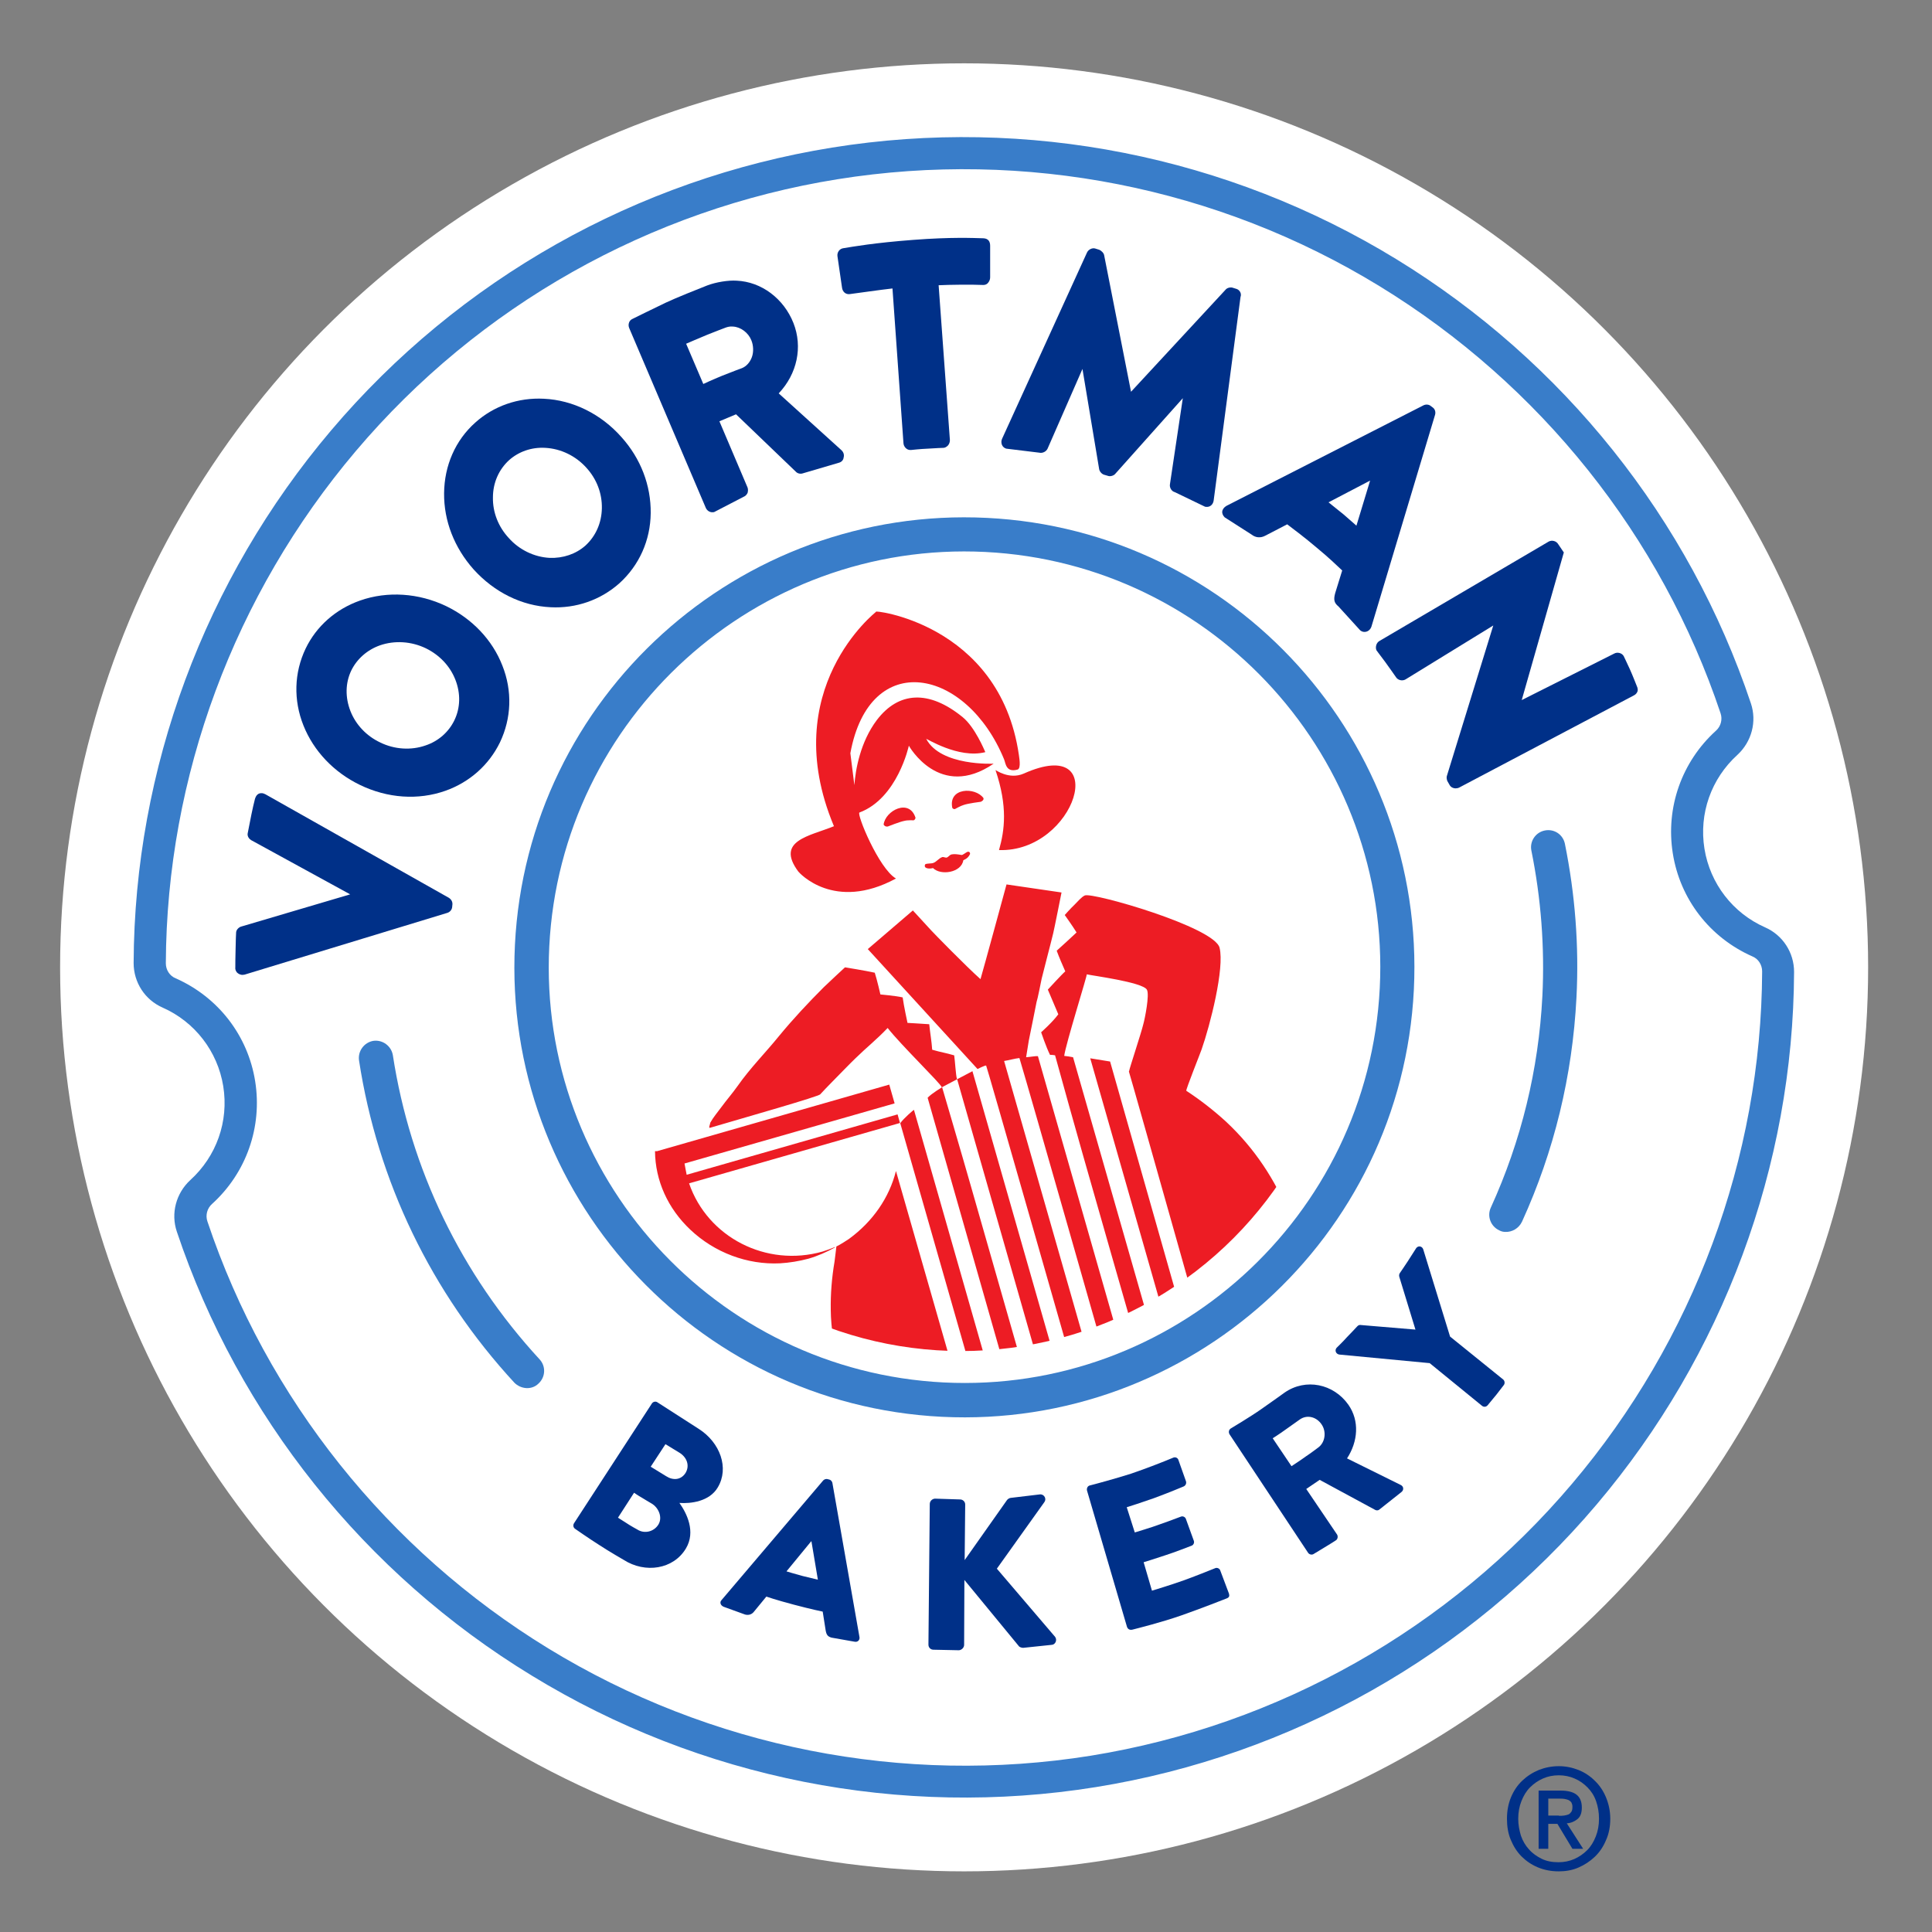
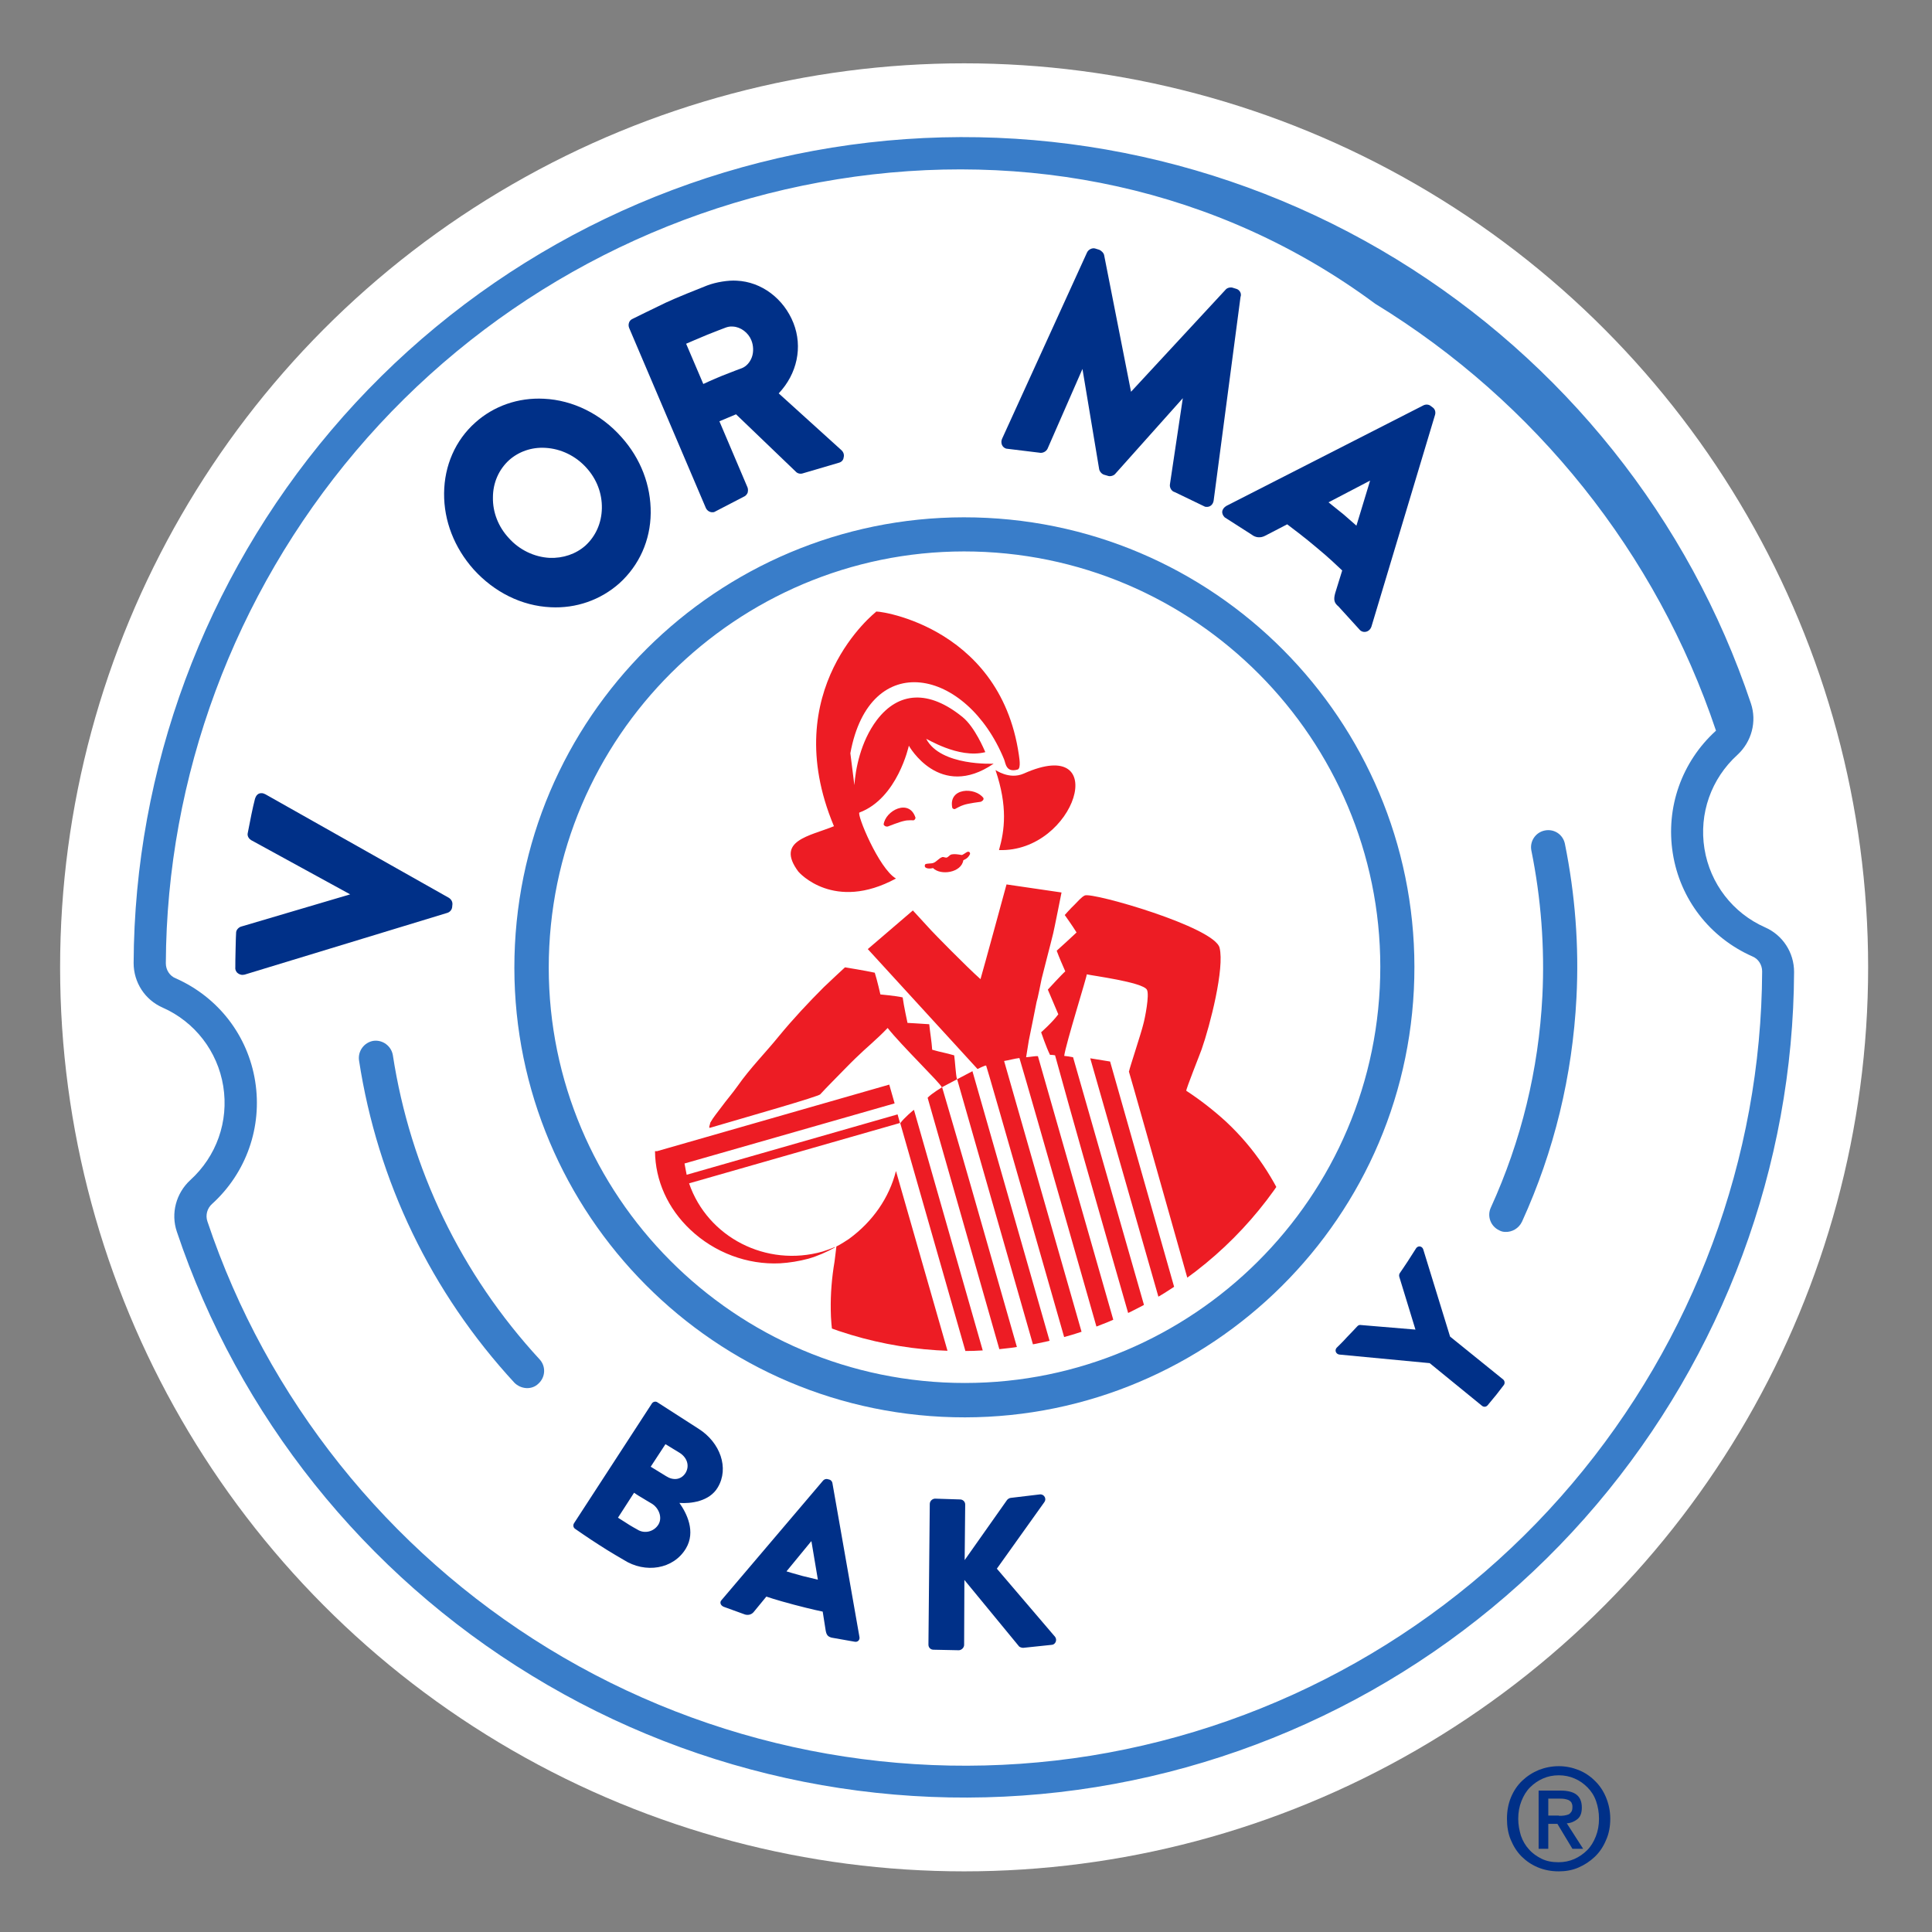
<svg xmlns="http://www.w3.org/2000/svg" xmlns:xlink="http://www.w3.org/1999/xlink" version="1.1" id="Layer_1" x="0px" y="0px" viewBox="0 0 720 720" style="enable-background:new 0 0 720 720;" xml:space="preserve">
  <rect x="0" y="0" width="720" height="720" fill="#808080" stroke="none" />
  <style type="text/css">
	.st0{fill:#FFFFFF;}
	.st1{fill:#397DC9;}
	.st2{fill:#003088;}
	.st3{fill:none;}
	.st4{clip-path:url(#SVGID_00000062873234013775687510000008073670950544715394_);fill:#ED1C24;}
</style>
  <g id="BACKGROUND">
</g>
  <g>
    <g>
      <circle class="st0" cx="359.3" cy="360.5" r="336.9" />
      <g>
        <g>
          <g>
-             <path class="st1" d="M408.4,666c-72.7,11.7-147.4-3.1-210.3-41.6C135.8,586.4,88.9,527.6,65.9,459c-2.3-6.8-0.3-14.3,5-19.2       c9.8-8.9,14.4-21.9,12.3-35c-2.1-13-10.6-24-22.6-29.3c-6.6-2.9-10.8-9.4-10.8-16.6c0.3-72.4,26.5-142.9,73.6-198.5       c47.7-56.3,114-93.7,186.7-105.4c72.7-11.7,147.4,3.1,210.3,41.6c62.2,38.1,109.1,96.8,132.1,165.5c2.3,6.8,0.3,14.3-5,19.2       c-9.8,8.9-14.4,21.9-12.3,35c2.1,13,10.6,24,22.6,29.3l0,0c6.6,2.9,10.8,9.4,10.8,16.6c-0.3,72.4-26.5,142.9-73.6,198.5       C547.4,616.9,481.1,654.3,408.4,666z M312.1,66.8C242.2,78,178.4,114,132.6,168.1c-45.3,53.5-70.5,121.3-70.8,190.9       c0,2.4,1.4,4.7,3.7,5.6c15.8,7,26.9,21.3,29.6,38.4c2.7,17-3.3,34.1-16.1,45.7c-1.8,1.6-2.5,4.2-1.7,6.5       c22.1,66,67.2,122.5,127,159.1c60.5,37,132.3,51.2,202.2,40C476.4,643,540.1,607,585.9,552.9c45.3-53.5,70.5-121.3,70.8-190.9       c0-2.4-1.4-4.7-3.7-5.6l0,0c-15.8-7-26.9-21.3-29.6-38.4c-2.7-17,3.3-34.1,16.1-45.7c1.8-1.6,2.5-4.2,1.7-6.5       c-22.1-66-67.2-122.5-127-159.1C453.8,69.7,382,55.6,312.1,66.8z" />
+             <path class="st1" d="M408.4,666c-72.7,11.7-147.4-3.1-210.3-41.6C135.8,586.4,88.9,527.6,65.9,459c-2.3-6.8-0.3-14.3,5-19.2       c9.8-8.9,14.4-21.9,12.3-35c-2.1-13-10.6-24-22.6-29.3c-6.6-2.9-10.8-9.4-10.8-16.6c0.3-72.4,26.5-142.9,73.6-198.5       c47.7-56.3,114-93.7,186.7-105.4c72.7-11.7,147.4,3.1,210.3,41.6c62.2,38.1,109.1,96.8,132.1,165.5c2.3,6.8,0.3,14.3-5,19.2       c-9.8,8.9-14.4,21.9-12.3,35c2.1,13,10.6,24,22.6,29.3l0,0c6.6,2.9,10.8,9.4,10.8,16.6c-0.3,72.4-26.5,142.9-73.6,198.5       C547.4,616.9,481.1,654.3,408.4,666z M312.1,66.8C242.2,78,178.4,114,132.6,168.1c-45.3,53.5-70.5,121.3-70.8,190.9       c0,2.4,1.4,4.7,3.7,5.6c15.8,7,26.9,21.3,29.6,38.4c2.7,17-3.3,34.1-16.1,45.7c-1.8,1.6-2.5,4.2-1.7,6.5       c22.1,66,67.2,122.5,127,159.1c60.5,37,132.3,51.2,202.2,40C476.4,643,540.1,607,585.9,552.9c45.3-53.5,70.5-121.3,70.8-190.9       c0-2.4-1.4-4.7-3.7-5.6l0,0c-15.8-7-26.9-21.3-29.6-38.4c-2.7-17,3.3-34.1,16.1-45.7c-22.1-66-67.2-122.5-127-159.1C453.8,69.7,382,55.6,312.1,66.8z" />
          </g>
        </g>
        <g id="SVGID_5_">
          <path class="st1" d="M351,528c-92.4-4.6-163.7-83.5-159.1-175.9c4.6-92.4,83.5-163.7,175.9-159.1      c92.4,4.6,163.7,83.5,159.1,175.9C522.3,461.2,443.4,532.6,351,528z M367.2,205.7c-85.3-4.3-158.2,61.7-162.5,147      c-4.3,85.3,61.7,158.2,147,162.5c85.3,4.3,158.2-61.7,162.5-147C518.5,282.9,452.5,210,367.2,205.7z" />
        </g>
        <g id="SVGID_4_">
          <path class="st1" d="M196.1,517.3c-1.6-0.1-3.2-0.8-4.4-2c-31-33.6-51-75.1-57.9-120.1c-0.5-3.5,1.9-6.7,5.3-7.3      c3.5-0.5,6.7,1.9,7.3,5.3c6.5,42.4,25.4,81.6,54.7,113.4c2.4,2.6,2.2,6.6-0.4,9C199.4,516.9,197.7,517.4,196.1,517.3z" />
        </g>
        <g id="SVGID_3_">
          <path class="st1" d="M561,459.1c-0.8,0-1.6-0.2-2.3-0.6c-3.2-1.5-4.6-5.3-3.1-8.5c11.3-24.8,17.8-51.3,19.2-78.8      c0.9-18.2-0.5-36.4-4.1-54.2c-0.7-3.4,1.5-6.8,5-7.5c3.5-0.7,6.8,1.5,7.5,5c3.8,18.8,5.3,38,4.3,57.3      c-1.5,29.1-8.3,57.2-20.3,83.5C566,457.8,563.5,459.2,561,459.1z" />
        </g>
      </g>
      <g>
        <path class="st2" d="M167.3,334.6L98.9,296c-0.4-0.2-0.9-0.4-1.3-0.4c-1.4-0.1-2.2,0.8-2.6,2.2c-0.2,0.7-1.1,4.6-1.3,5.7     c-0.2,1.1-1.3,6.6-1.4,7.1c-0.2,1.1,0.6,2.1,1.3,2.5l36.9,20.2l-40.6,12c-0.8,0.2-1.8,1.1-1.9,2.1c0,0-0.2,4-0.2,6.2     c-0.1,2.2-0.1,6.8-0.1,6.8c-0.1,0.7,0.1,1.4,0.6,2c0.5,0.5,1.1,0.8,1.8,0.9c0.4,0,0.7,0,1.1-0.1l75.5-23c1-0.3,1.7-1.2,1.8-2.1     l0.1-1C168.7,336.1,168.2,335.2,167.3,334.6z" />
        <path class="st2" d="M202.7,148.6c-9.6-0.5-18.7,2.7-25.6,8.9c-7.4,6.6-11.5,16-11.6,26.3c-0.1,10.3,3.8,20.3,11,28.4     c7.7,8.5,17.9,13.6,28.7,14.1c9.5,0.5,18.6-2.7,25.6-8.9c7.4-6.7,11.6-16,11.7-26.2c0.1-10.3-3.7-20.3-10.9-28.3     C224,154.3,213.5,149.1,202.7,148.6z M183.7,185.4c0-5.5,2.2-10.4,6-13.9c3.6-3.2,8.4-4.9,13.5-4.6c5.8,0.3,11.4,3,15.4,7.5     c3.8,4.2,5.8,9.5,5.7,15c-0.1,5.5-2.3,10.4-6.1,13.9c-3.6,3.2-8.4,4.8-13.4,4.6l0,0c-5.7-0.3-11.3-3-15.2-7.4     C185.7,196.3,183.6,190.9,183.7,185.4z" />
-         <path class="st2" d="M134.2,223.8c-9.1,3.2-16.3,9.6-20.3,17.9c-4.3,9-4.6,19.2-0.8,28.7c3.8,9.5,11.3,17.4,21,22.1     c10.3,5,21.7,5.8,31.9,2.2c9-3.2,16.2-9.6,20.3-18c4.3-9,4.7-19.2,0.9-28.7c-3.7-9.5-11.2-17.4-20.9-22.1     C156.1,221,144.4,220.2,134.2,223.8z M130.6,265c-2-5.1-1.9-10.5,0.3-15.1c2.1-4.3,5.9-7.7,10.7-9.4c5.5-1.9,11.7-1.5,17.1,1.1     c5.1,2.5,9,6.6,11,11.7c2,5.1,1.9,10.5-0.4,15.2c-2.1,4.3-5.9,7.7-10.7,9.3l0,0c-5.4,1.9-11.6,1.5-16.9-1.1     C136.6,274.3,132.6,270.1,130.6,265z" />
        <path class="st2" d="M313.5,167.7l-23.3-21.1c6.9-7.3,9-17.3,5.5-26.2c-3.6-9.1-11.9-15.4-21.2-15.8c-3-0.2-7.6,0.5-11,1.8     c-3.3,1.3-11.6,4.6-15.4,6.4c-3.8,1.8-12.3,6-12.3,6c-0.7,0.3-1.2,0.8-1.4,1.5c-0.2,0.6-0.2,1.3,0.1,2l28.5,66.9     c0.4,1,1.4,1.7,2.4,1.7c0.4,0,0.7,0,1-0.2l10.8-5.6c0.6-0.2,1.1-0.8,1.4-1.4c0.2-0.7,0.2-1.4,0-2L268.1,157c0,0,2.1-0.9,3.1-1.3     c1-0.4,3.1-1.3,3.1-1.3l22.4,21.5c0.6,0.6,1.7,0.8,2.5,0.5l13.6-4c0.9-0.3,1.5-1,1.6-1.9C314.7,169.4,314.3,168.4,313.5,167.7z      M280.2,133.1c-0.7,1.9-2,3.4-3.7,4.1c0,0-3.6,1.3-7.3,2.8c-3.7,1.5-7.1,3.1-7.1,3.1l-6.4-15c0,0,5.3-2.3,8-3.4     c2.7-1.1,6.7-2.6,6.7-2.6c0.8-0.3,1.7-0.5,2.7-0.4c2.9,0.1,5.8,2.3,6.9,5.1C280.8,128.7,280.9,131.2,280.2,133.1z" />
-         <path class="st2" d="M349.8,106.3c3.9-0.2,12.3-0.3,16.7-0.1c0.7,0,1.4-0.3,1.8-0.9c0.4-0.5,0.7-1.2,0.7-1.9l0-11.8     c0-1.5-0.6-2.7-2.5-2.8c-3.9-0.1-11.8-0.5-26.2,0.6c-14.5,1.1-22.3,2.5-26,3.1c-1.5,0.2-2.4,1.6-2.2,3l1.7,11.7     c0.2,1.5,1.3,2.6,2.9,2.4c3.2-0.4,11.3-1.6,15.9-2.1l4.1,57.7c0.1,1.3,1.2,2.5,2.5,2.5c0.1,0,0.2,0,0.3,0c0,0,3.6-0.4,6.3-0.5     c2.7-0.2,5.8-0.3,5.8-0.3c0.6,0,1.2-0.4,1.7-0.9c0.5-0.6,0.7-1.3,0.7-2L349.8,106.3z" />
        <path class="st2" d="M460.9,107.7l-1.6-0.5c-0.7-0.2-2,0-2.6,0.8L421.5,146l-10-50.8c-0.1-0.9-1.1-1.8-1.8-2.1l-1.6-0.5     c-1.1-0.3-2.5,0.4-3,1.5l-31.6,69.3c-0.4,0.8-0.4,1.6-0.1,2.4c0.3,0.7,0.9,1.2,1.6,1.4l12.3,1.5c1.2,0.3,2.6-0.4,3.1-1.5l13-29.7     l6.2,37.2c0.1,0.9,0.9,1.9,1.8,2.2l1.7,0.5c0.7,0.2,2-0.1,2.6-0.9l25.1-28.1l-4.8,32.1c-0.2,1.2,0.6,2.6,1.8,2.9l11.2,5.4     c0.2,0.1,0.4,0.1,0.6,0.1c1.4,0.1,2.5-0.9,2.7-2.4l10-75.8C462.8,109.4,462,108.1,460.9,107.7z" />
        <path class="st2" d="M497.6,221c-0.7,2.5-0.4,3.7,1.2,5l8.1,8.9c0.5,0.4,1,0.6,1.6,0.6c1.2,0,2.2-0.8,2.6-2l23.7-78.9     c0.3-1,0-2.1-0.8-2.7l-0.8-0.6c-0.7-0.6-1.9-0.7-2.8-0.2l-73.3,37.4c-0.9,0.5-1.5,1.3-1.6,2.1c-0.1,0.8,0.3,1.6,0.9,2.2l10,6.4     c1.5,1.2,3.4,1.4,5.2,0.4l8.1-4.2c2.5,1.9,6.4,4.8,11,8.7c4.6,3.8,7.6,6.7,9.5,8.5L497.6,221z M510.6,179.1l-5.1,16.8     c0,0-2.6-2.3-4.8-4.2c-2.2-1.8-5.6-4.5-5.6-4.5L510.6,179.1z" />
-         <path class="st2" d="M610,255.7c0,0-1.6-4.1-2.6-6.3c-1-2.2-2.3-4.9-2.3-4.9c-0.7-1.2-2.4-1.6-3.6-0.9l-34.4,17.3l15.6-54.7     l0.1-0.3l-2.1-3.1c-0.7-1.2-2.3-1.6-3.5-1l-63,37c-0.6,0.3-1.1,0.9-1.3,1.6c-0.2,0.7-0.2,1.4,0.1,2c0,0,2.4,3.2,3.3,4.4     c0.9,1.2,3.9,5.5,3.9,5.5c0.7,1.2,2.4,1.6,3.6,0.9l32.7-20.1l-17.3,56.1c-0.2,0.5,0,1.5,0.2,1.9l0.8,1.4c0.4,0.8,1.3,1.3,2.3,1.3     c0.4,0,0.9-0.1,1.3-0.3l65.2-34.4c0.6-0.3,1.1-0.9,1.3-1.6C610.4,257,610.3,256.3,610,255.7z" />
      </g>
      <g id="SVGID_2_">
        <circle class="st3" cx="358.5" cy="361.9" r="143.2" />
      </g>
      <g>
        <path class="st2" d="M242.9,523.1c0.4-0.7,1.4-1,2.1-0.5l15.4,9.9c8,5.1,11.4,14.6,7.1,21.8c-3.1,5.3-10.1,6.1-14.3,5.8     c2.7,3.8,6.2,10.7,2.4,17c-4.6,7.7-15.1,9.4-23.2,4.2c0,0-5.4-3.1-9.2-5.6c-3.8-2.4-8.8-5.9-8.8-5.9c-0.8-0.5-0.9-1.4-0.5-2.1     L242.9,523.1z M237.5,570c2.6,1.7,6.2,0.9,7.9-1.9c1.6-2.7,0-6.3-2.6-7.8c-1.8-1-2.1-1.3-3.5-2.1c-1.6-0.9-3-1.9-3-1.9l-6,9.3     c0,0,1.4,0.9,3,1.9C234.9,568.6,237.5,570,237.5,570z M248.2,550.1c2.6,1.7,5.6,1.5,7.3-1.2c1.6-2.7,0.5-5.7-2.1-7.4l-5.4-3.3     l-5.5,8.4L248.2,550.1z" />
        <path class="st2" d="M268.9,596.3l37.9-44.6c0.4-0.4,1-0.6,1.5-0.5l0.8,0.2c0.5,0.1,1,0.7,1.1,1.2l10.1,57.5     c0.2,1.1-0.7,2-1.9,1.7l-8.5-1.5c-1.4-0.4-1.9-1-2.2-2.7l-1.1-7c0,0-4-0.8-10.8-2.6c-6.8-1.8-10.2-3-10.2-3l-4.6,5.6     c-0.6,0.8-1.7,1.5-3.3,1.1l-8-2.9C268.5,598.3,268.1,597.1,268.9,596.3z M304.8,588.7l-2.4-14.3l-0.1,0l-9.2,11.2     c0,0,2.9,0.9,5.9,1.7C302,588,304.8,588.7,304.8,588.7z" />
        <path class="st2" d="M346.5,560.5c0-1,0.8-1.9,1.9-2l9.4,0.3c1,0,1.9,0.8,1.9,1.9l-0.2,20.7l15.8-22.4c0.3-0.4,1-0.8,1.5-0.8     l10.9-1.3c1.5,0,2.4,1.7,1.5,2.9l-17.7,24.8l21.7,25.4c0.9,1.2,0.1,3-1.4,3l-10.5,1.1c-0.6,0-1.3-0.3-1.5-0.5l-20.4-24.8     l-0.1,24.2c0,1-0.9,1.9-1.9,2l-9.5-0.2c-1.1,0-1.9-0.8-1.9-1.9L346.5,560.5z" />
-         <path class="st2" d="M422.9,571.1c0,0,2.7-0.8,6.7-2.1c4.1-1.4,7.6-2.7,10.5-3.8c0.8-0.3,1.7,0.2,1.9,1l2.9,8     c0.3,0.8-0.2,1.7-1,1.9c0,0-6.4,2.5-9.6,3.5c-3.2,1.1-8.1,2.6-8.1,2.6l3.1,10.6c0,0,7.3-2.2,12-3.9c4.7-1.7,11.6-4.5,11.6-4.5     c0.8-0.3,1.7,0.2,1.9,1l3.2,8.5c0.2,0.8,0.2,1.4-0.9,1.8c-1,0.4-9.4,3.7-16.8,6.3c-7.4,2.6-16.3,4.8-18.2,5.3     c-1.1,0.3-1.8-0.2-2.1-1l-14.9-50.8c-0.2-0.8,0.2-1.7,1-1.9c0.9-0.2,9.8-2.6,15.4-4.4c5.6-1.9,12.5-4.6,15.8-6     c0.9-0.3,1.7,0.2,1.9,1l2.8,7.9c0.2,0.8-0.2,1.6-1,1.9c0,0-5.2,2.2-10.9,4.3c-5.7,2-8,2.7-10.2,3.4L422.9,571.1z" />
-         <path class="st2" d="M458.2,534.5c-0.4-0.7-0.3-1.6,0.4-2.1c0,0,7.7-4.6,11.5-7.3c3.9-2.7,8.6-6.1,8.6-6.1     c7.9-5.5,18.3-3.3,23.8,4.5c4.2,6,3.6,13.7-0.5,20l20,9.9c1.1,0.5,1.3,1.9,0.2,2.7l-8.2,6.5c-0.5,0.4-1.1,0.3-1.5,0.1l-20.7-11.2     l-5,3.4l11.5,17c0.4,0.7,0.2,1.7-0.4,2.1c0,0-2.6,1.7-4.5,2.8c-1.8,1.1-3.8,2.3-3.8,2.3c-0.7,0.5-1.7,0.2-2.1-0.4L458.2,534.5z      M491.2,539.5c2.7-1.9,3.2-6,1.3-8.7c-1.9-2.8-5.4-3.7-8.1-1.8c0,0-2.8,2-5.5,3.9c-2.5,1.8-4.6,3.1-4.6,3.1l7,10.4     c0,0,3.7-2.4,5.3-3.6C488.3,541.7,491.2,539.5,491.2,539.5z" />
        <path class="st2" d="M532.8,508l-33.7-3.2c-1.2-0.2-1.8-1.5-1-2.5c0,0,2.5-2.4,3.8-3.9c1.4-1.4,3.9-4.1,3.9-4.1     c0.4-0.5,1-0.6,1.4-0.5l20.3,1.7l-6-19.6c-0.1-0.4-0.2-0.9,0.2-1.5c0,0,1.8-2.6,2.9-4.3c1.1-1.7,3.2-5,3.2-5     c0.8-1,2.2-0.7,2.6,0.5l10,32.5l19.8,16c0.6,0.5,0.7,1.5,0.2,2.1c0,0-1.7,2.2-2.7,3.5c-1,1.2-3.3,4-3.3,4     c-0.6,0.7-1.5,0.7-2.1,0.2L532.8,508z" />
      </g>
      <g>
        <g>
          <defs>
            <circle id="SVGID_00000180356676026328191510000012761653281932613789_" cx="358.3" cy="360.3" r="143.2" />
          </defs>
          <clipPath id="SVGID_00000132769963702844638390000013451317044477941126_">
            <use xlink:href="#SVGID_00000180356676026328191510000012761653281932613789_" style="overflow:visible;" />
          </clipPath>
          <path style="clip-path:url(#SVGID_00000132769963702844638390000013451317044477941126_);fill:#ED1C24;" d="M387.6,556l6.3-1.8      l-32-111.9c-3.3-11.6-10.8-37.1-10.8-37.1s-3.8,2.2-5.4,3.9L387.6,556z M371,287c4.6,13.6,3.4,22.4,1.3,29.8      c28.6,0.9,42.2-43.3,9.2-28.5C376,290.7,370.9,286.8,371,287z M405.8,550.9l-43.4-151.7l-5.7,3l43,150.4L405.8,550.9z       M329.3,307.3c0.6,1,1.6,0.7,1.6,0.7s4.5-1.8,6.2-2.1c1.1-0.3,3.4-0.2,3.4-0.2s0.5-0.1,0.7-0.9      C338.9,297.4,329.9,302.1,329.3,307.3z M386.3,373.4c0.4-1.1,1.5-6.8,1.9-8.7c0.1-0.6,3.6-13.9,4.3-16.9      c0.3-1.1,3.1-15.2,3.1-15.2l-20.5-3c0,0-8.6,31.6-9.7,35.3c-5.5-4.9-17.6-17.3-18.4-18.2c-2.4-2.6-6.8-7.4-6.8-7.4l-16.8,14.4      l40.9,44.7c0,0,2.7-1.4,3.2-1.3c0.2,0,29.2,101.7,43.7,152.3l6.5-1.9l-43.5-152.1c1.9-0.3,3.9-0.9,5.7-1.1l0,0l0.3,1l0,0      c3.3,10.9,30,104.6,43.1,150.6l6.5-1.9l-43-150.4c-0.9-0.1-2.8,0.3-4.4,0.4l1-6.2C384.4,383.1,386.2,373.8,386.3,373.4z       M358.2,318.6c-1.2-0.2-2.4-0.4-3.5-0.2c-0.9,0.2-1.1,0.9-1.9,1.2c-0.4,0.1-1.2-0.3-1.6-0.2c-1.3,0.4-2.2,1.8-3.4,2.2      c-0.9,0.3-2.3,0.1-3,0.5c-0.8,1.6,1.5,1.8,2.9,1.4c2.9,2.9,10.6,1.7,11.3-2.9c1.5-0.7,2-1.3,2.5-2.3c0.1-0.8-0.5-0.9-0.7-0.9      C360,317.5,358.7,318.9,358.2,318.6z M359.1,300c1.6-0.6,6.4-1.2,6.4-1.2s1.3-0.5,1-1.4c-3.1-4.2-13.2-3.9-11.6,3.7      c0.5,0.6,1,0.4,1,0.4S358,300.3,359.1,300z M333.9,327.4c-6.4-3.7-14.8-24.2-13.6-24.6c14.2-5.3,18.4-24.9,18.4-24.9      s11.4,20.5,31.6,6.7c0,0-19.7,1-25.1-9.2c-0.3-0.5,11.9,7.5,22,4.9c-0.4-0.9-3.9-9.3-8.4-13c-12.6-10.3-23.9-9.6-32,1      c-6.2,8.2-8,18.6-8.4,24.3l-1.5-11.9c7.2-39.2,43.3-31.8,57.3,2.3c0.6,1.5,0.7,5,5,3.8c1.5-0.4,0.5-5.1,0.5-5.5      c-7.2-49.5-55.8-54.2-53.2-53.3c0,0-37,28.8-15.8,79.7c0,0,0.1,0.1,0.1,0.2c-9,3.7-21.9,5.3-13.3,16.9      C297.8,325.2,310.8,339.9,333.9,327.4z M490.8,607.6c-2.3-0.9-7.8,2.1-10,3c-11.6,4.8-24.6,5.8-36.5,10l7,24.6l12.8-3.6      c-0.4-1.3-0.8-2.8-0.7-3.3c0.9-0.2,2,0.3,3.2,0.5c6.3,1,12.2-0.8,18.1-3.1c8.9-3.5,10.5-15,8.8-23.3      C492.8,609.7,492.5,608.3,490.8,607.6z M456.9,418c-4.6-4.2-9.6-8.1-14.8-11.5c-0.3-0.2,5.3-14.2,5.7-15.4      c3.2-9.1,8.6-30.3,6.7-37.9c-1.9-7.7-47.2-20.7-50.2-19.5c-1.2,0.5-2.8,2.4-3.9,3.5c-1.4,1.3-3.6,3.8-3.6,3.8s3,4.2,4.4,6.5      c-2.5,2.3-4.9,4.6-7.4,6.8c1,2.7,2.1,5.2,3.2,7.7c-1.2,1-6.5,6.8-6.5,6.8s2.7,6.4,3.9,9.2c-2.2,3-6.4,6.7-6.4,6.7      s1.9,5.6,3.3,8.4c0.8,0,1.5,0.1,2,0.2c0,0-0.1,0-0.1,0c13.6,49.4,28.4,99.5,42.4,149.2l6.3-1.8l-42-146.7      c-1.1-0.2-2.1-0.4-3.3-0.5c0.5-4.2,8.7-30.3,8.4-30.4c2,0.5,20.7,2.9,22.4,5.7c1.1,1.8-0.8,11.1-1.3,12.8      c-0.8,3.4-5.2,16.6-5.3,17.5c0,0.1-0.1,0.2-0.1,0.2c0.7,2,38.6,136.5,41.2,145.9l-10.5-4.7l-7,9.7l-10.5-4.7l-7.2,9.8l-10.9-4.6      l-7.2,9.8l-10.8-4.6l-7.3,9.8l-11.4-4.9l-6.1,9.9l-2.5-8.2l0,0l-14.5-49l-22.1-77.1c-2.5,9.9-8.6,18.8-17.5,25.3      c0,0-3.6,2.4-4.7,2.8c-0.3,2.3-0.5,4.4-0.7,5.7c-1,5.9-1.5,11.9-1.4,18c0.2,26.8,19.3,65.5,23.9,73.4      c4.6,7.9,42.5,70.9,43.1,70.7c2.5-0.9,14.4-15,25.7-19c11.3-4,14.3-3,21.4-2.6c7,0.4,24.3,2.5,33.1,1c8.8-1.5,17.5-2.3,26.2-8      c8.7-5.7,10.8-9.6,16.1-14.5c0.1-2.8-1.5-21.1-1.8-23.2c-2.2-15.8-3.3-31.7-4.8-47.6c-1.6-15.8-3.3-31.8-6.8-47.3      c-1.4-6.2-3-12.5-5.2-18.6C475.1,439.6,467.7,428.1,456.9,418z M413.7,395.6l-7.4-1.2l41.2,144.1l6.3-1.8L413.7,395.6z       M399,634.1c-2.3,0.4-8.6,0.7-10.1,2.7c-1.1,1.5-0.6,2.8,0.4,5.5c2.9,7.9,10.3,16.9,19.8,15.2c6.2-1.2,12.1-2.8,17-7      c0.9-0.8,1.6-1.8,2.4-2.1c0.4,0.4,0.8,1.9,1.1,3.2l12.8-3.6l-7-24.6C423,626,411.4,632.1,399,634.1z M381.8,557.7l-41.2-144.1      c-0.1,0-3.9,3.2-5.1,5l40.3,140.9L381.8,557.7z M311.3,464.8c-0.1,0-0.2,0-0.3,0c-1.4,0.6-2.9,1.1-4.4,1.6      c-21,6-42.9-5.3-49.8-25.4l78.6-22.5l-0.9-3.2l-78.6,22.5c-0.3-1.4-0.6-3.2-0.8-4.2l78.3-22.4l-2-7L244.9,429l-0.8,0      c0.1,11,4.8,21.4,13.2,29.3c9,8.5,21.2,13.1,33.4,12.5c3.5-0.2,7.1-0.8,10.5-1.7C304.7,468.1,308.1,466.6,311.3,464.8      C311.3,464.8,311.3,464.8,311.3,464.8z M264.6,420.3c13.9-4.1,40.7-11.7,41.1-12.5c1.4-1.5,2.8-3,4.3-4.5      c1.5-1.5,7.2-7.4,8.7-8.8c4.4-4.3,7.9-7,12.1-11.4c5.2,6.6,19.5,20.4,20.2,22.1l5.7-3l-0.1-0.2c-0.4-1.4-0.7-6.7-1-8.7      c-3.4-1-4.8-1.1-8.2-2.1c-0.2-3.1-0.8-6.4-1.1-9.5c-2.7-0.2-8.1-0.5-8.1-0.5s-1.4-6.4-1.8-9.5c-2.6-0.6-8.3-1.1-8.3-1.1      s-1.2-5.3-2.1-8.1c-3.6-0.8-11.1-2-11.1-2s-6.8,6.3-7.9,7.4c-5.7,5.7-11.5,11.9-16.6,18.1c-5.1,6.3-10.8,12-15.5,18.7      c-1.9,2.7-4.1,5.2-6,7.8c-1.4,1.9-3.1,3.9-4.2,5.9C264.7,418.9,263.9,420.5,264.6,420.3z" />
        </g>
      </g>
    </g>
    <g>
      <g>
        <g>
          <g>
            <path class="st2" d="M600.1,677.8c0,2.9-0.5,5.6-1.6,8c-1,2.4-2.4,4.5-4.2,6.2c-1.8,1.7-3.8,3-6.1,4s-4.8,1.4-7.3,1.4       c-2.8,0-5.4-0.5-7.8-1.5c-2.4-1-4.4-2.4-6.1-4.1c-1.7-1.7-3-3.8-4-6.2c-1-2.4-1.4-5-1.4-7.8c0-2.9,0.5-5.6,1.5-8       c1-2.4,2.4-4.5,4.2-6.2c1.8-1.7,3.8-3,6.2-4c2.3-0.9,4.8-1.4,7.4-1.4c2.6,0,5,0.5,7.3,1.4c2.3,0.9,4.4,2.3,6.1,4       c1.8,1.7,3.2,3.8,4.2,6.2C599.5,672.2,600.1,674.9,600.1,677.8z M595.9,677.8c0-2.4-0.4-4.6-1.1-6.6s-1.8-3.7-3.2-5.1       c-1.4-1.4-2.9-2.5-4.8-3.3c-1.8-0.8-3.8-1.2-5.9-1.2c-2.1,0-4.1,0.4-5.9,1.2c-1.8,0.8-3.4,1.9-4.8,3.3       c-1.4,1.4-2.4,3.1-3.2,5.1c-0.8,2-1.2,4.2-1.2,6.6c0,2.2,0.4,4.3,1,6.3c0.7,2,1.7,3.7,3,5.1c1.3,1.5,2.9,2.6,4.7,3.5       c1.8,0.9,3.9,1.3,6.3,1.3c2.1,0,4.1-0.4,5.9-1.2c1.8-0.8,3.4-1.9,4.8-3.3c1.4-1.4,2.4-3.1,3.2-5.1       C595.5,682.4,595.9,680.2,595.9,677.8z M577,689h-3.6v-21.7h8.2c2.6,0,4.6,0.5,5.9,1.5c1.3,1,2,2.6,2,4.8c0,2-0.5,3.4-1.6,4.3       c-1.1,0.9-2.4,1.5-4,1.6l6.1,9.5h-4l-5.6-9.3H577V689z M581,676.7c0.7,0,1.3,0,1.9-0.1c0.6-0.1,1.1-0.2,1.6-0.4       c0.5-0.2,0.8-0.6,1.1-1c0.3-0.4,0.4-1.1,0.4-1.9c0-0.7-0.2-1.2-0.4-1.6c-0.3-0.4-0.7-0.7-1.1-0.9c-0.5-0.2-1-0.3-1.5-0.4       c-0.6-0.1-1.1-0.1-1.6-0.1H577v6.3H581z" />
          </g>
        </g>
      </g>
    </g>
  </g>
</svg>